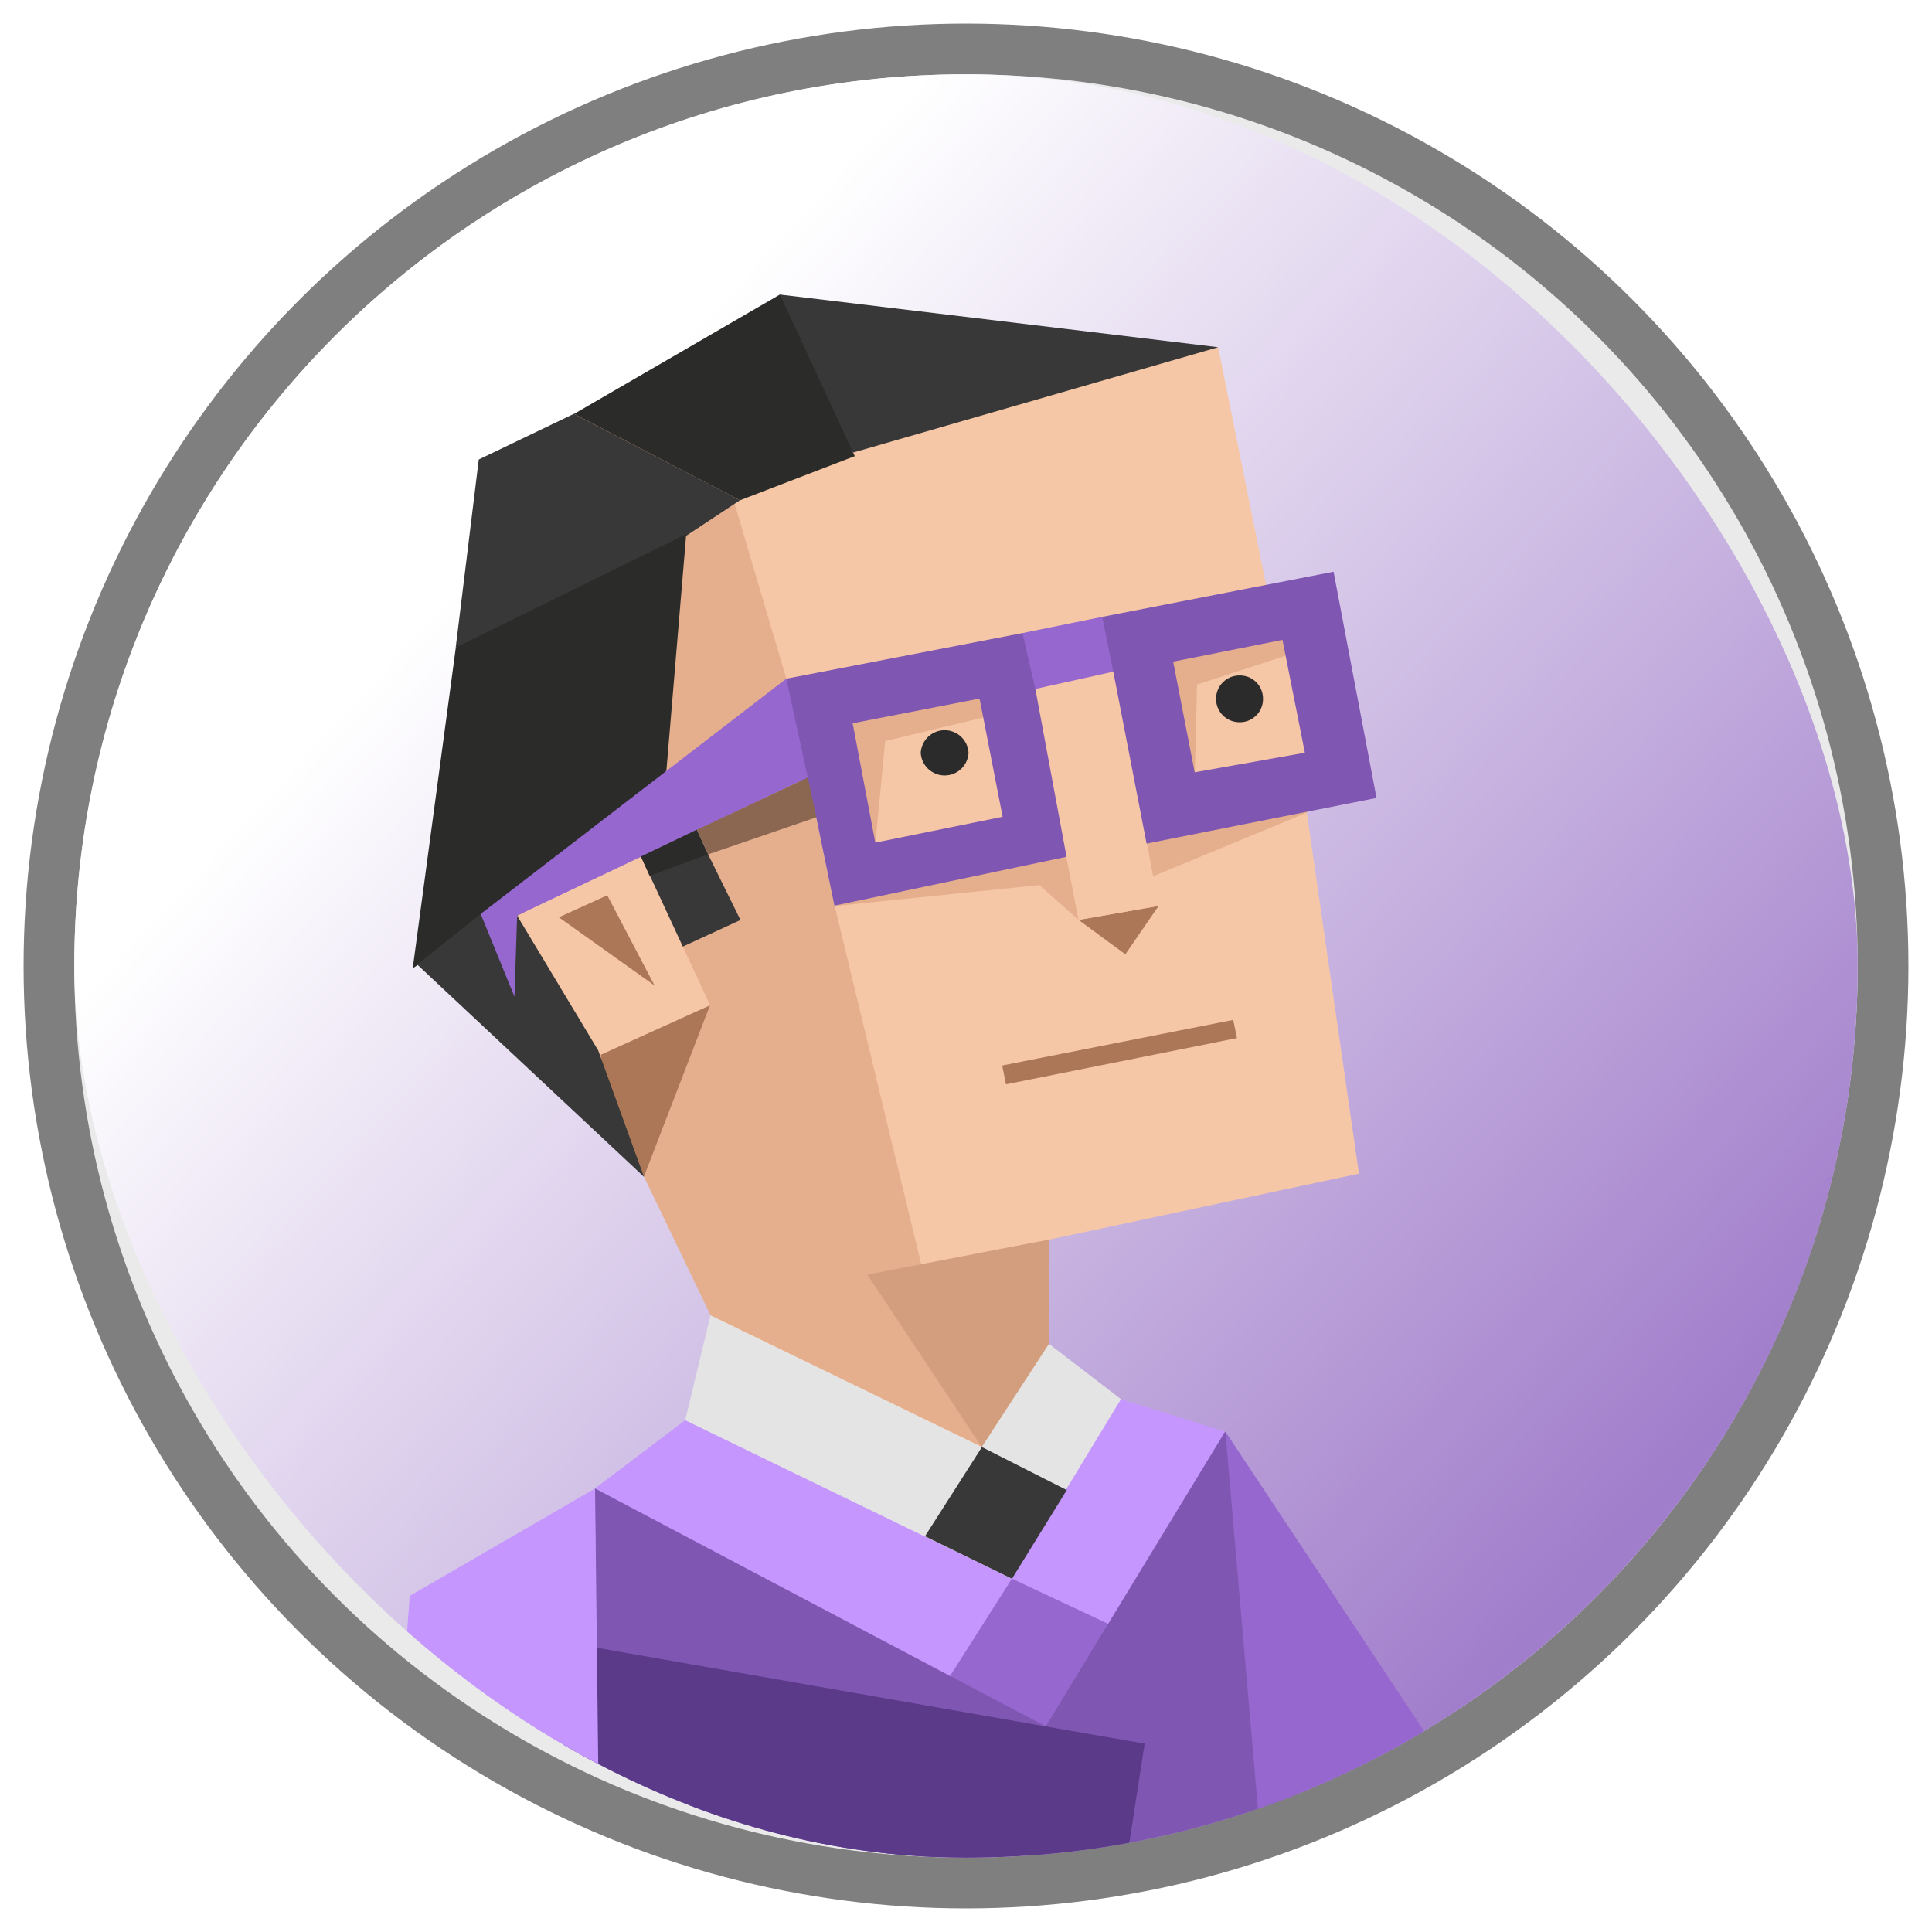
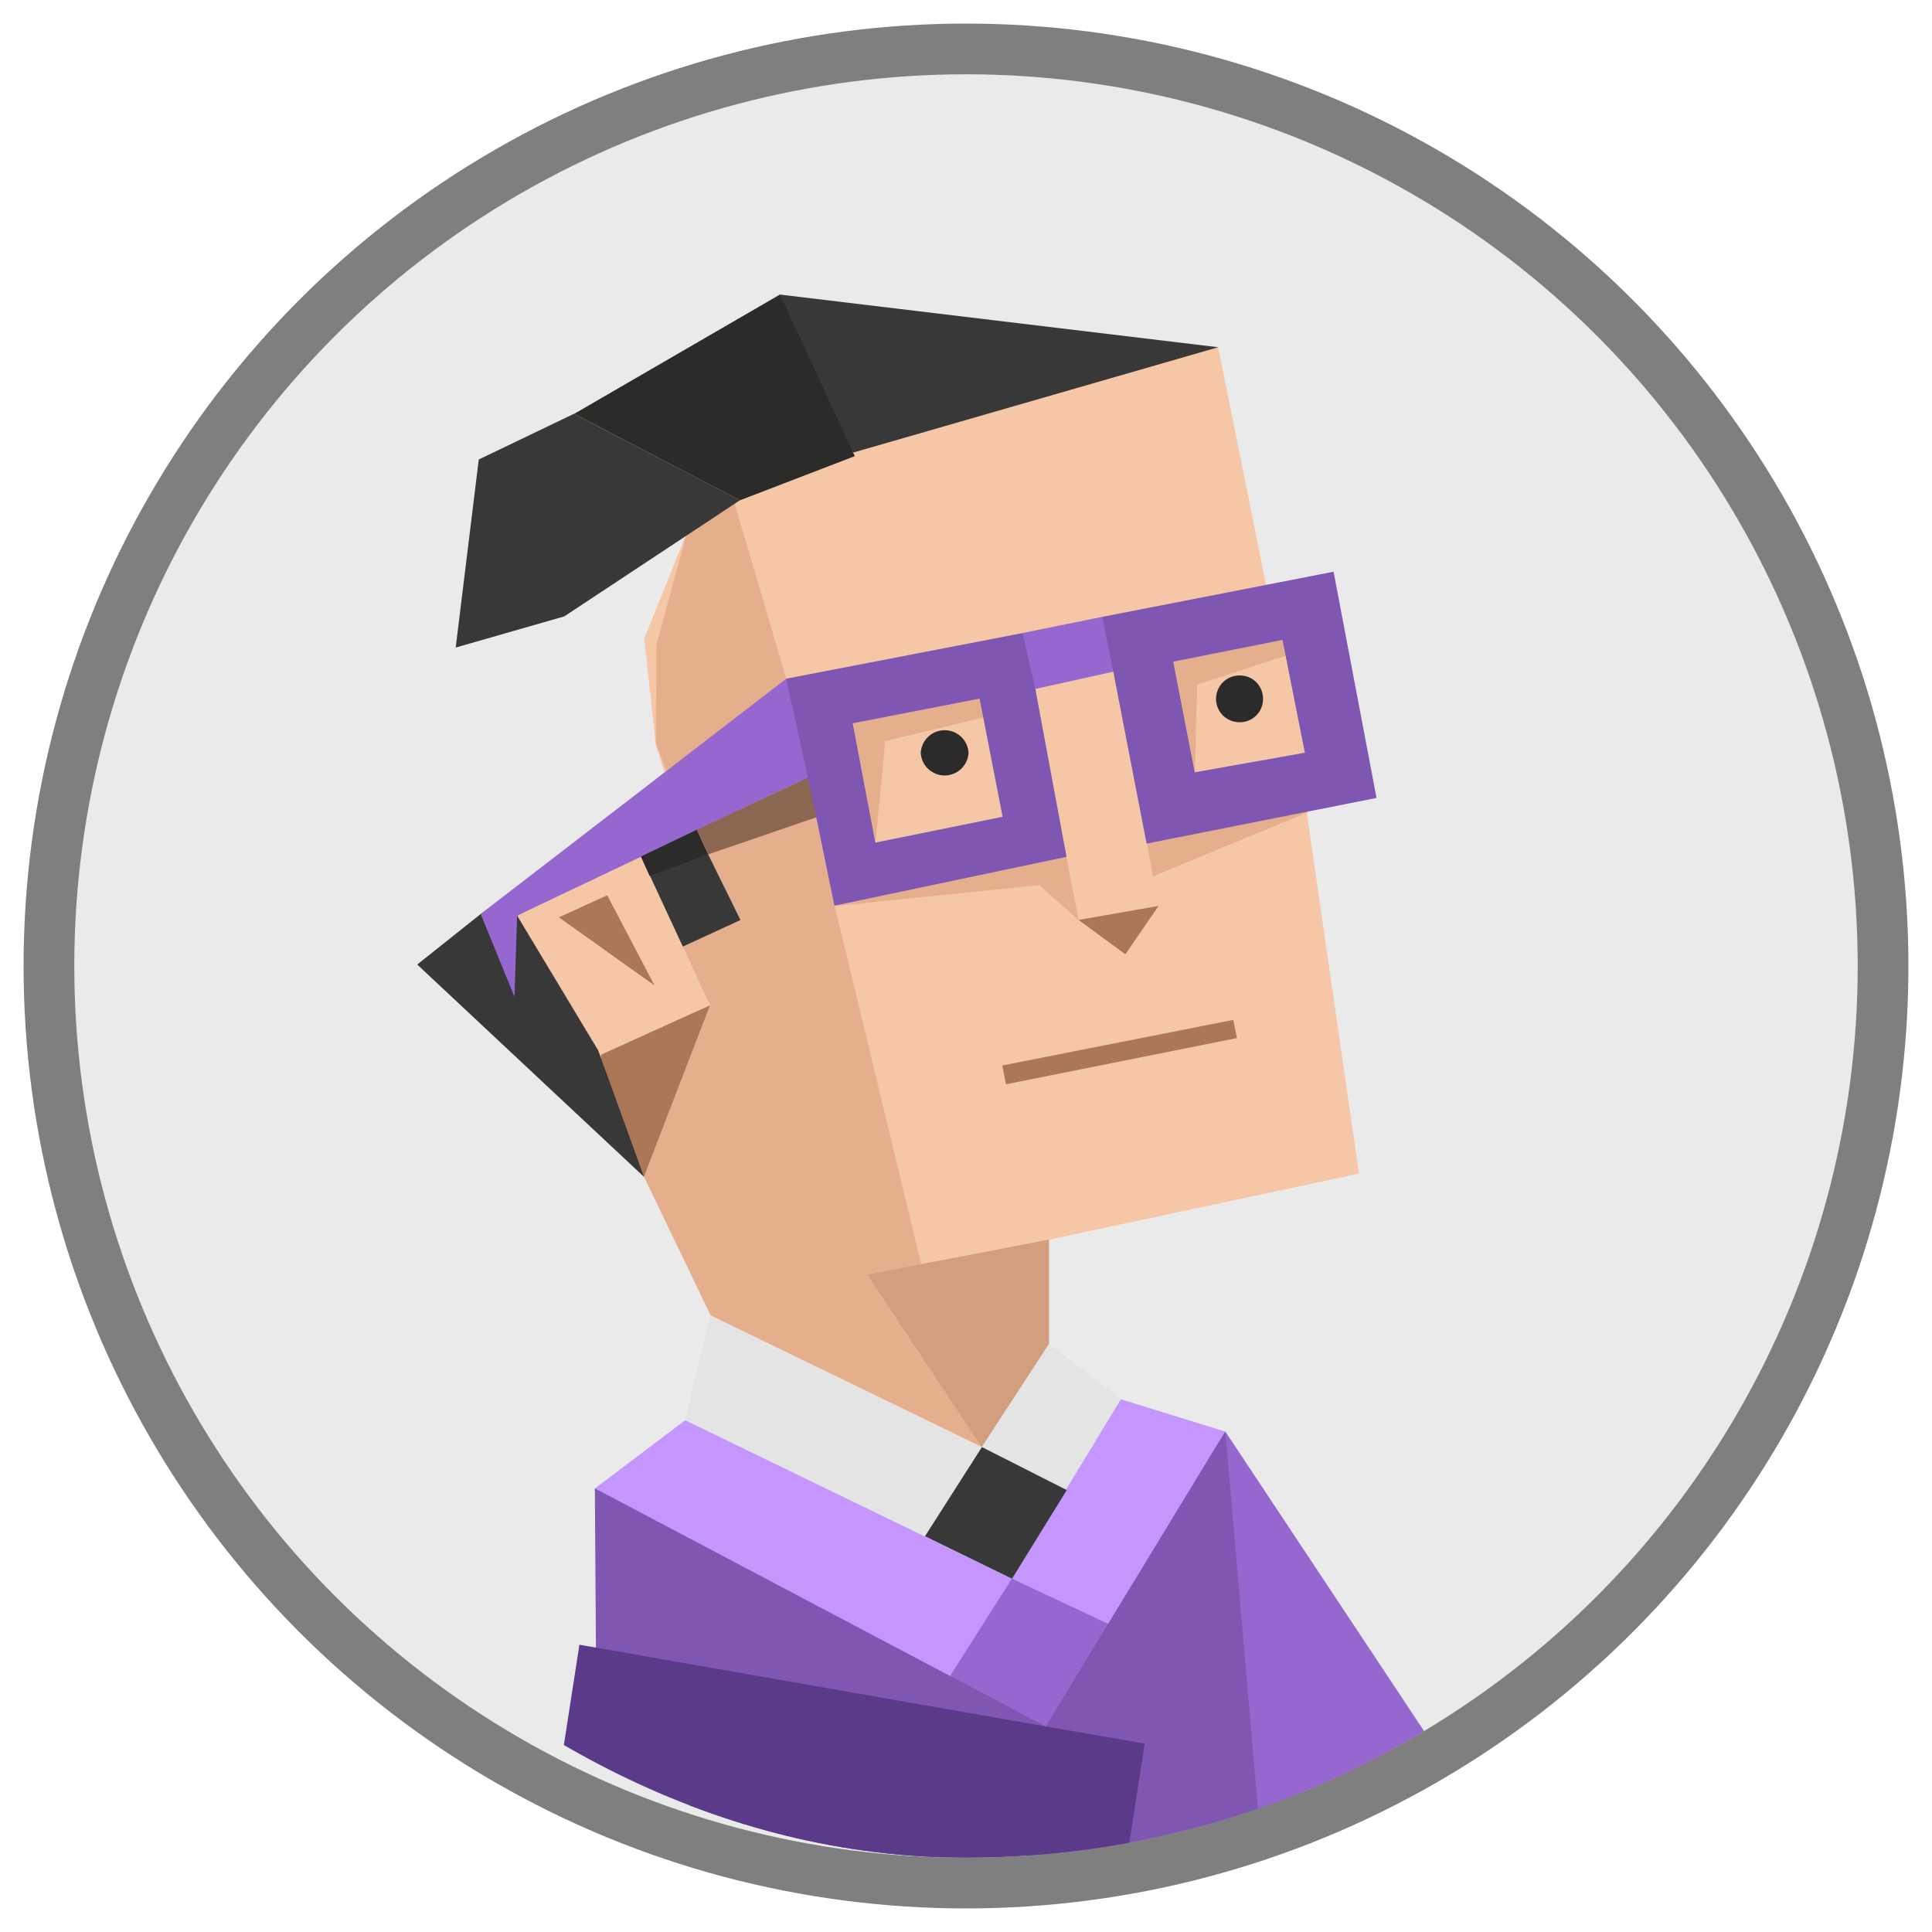
<svg xmlns="http://www.w3.org/2000/svg" width="78" height="78" viewBox="0 0 78 78" fill="none">
  <g filter="url(#filter0_d_3237_145539)">
    <g filter="url(#filter1_b_3237_145539)">
      <circle cx="39" cy="39" r="36" fill="#303030" fill-opacity="0.1" />
      <circle cx="39" cy="39" r="37.024" stroke="black" stroke-opacity="0.5" stroke-width="2.048" />
    </g>
    <g clip-path="url(#clip0_3237_145539)">
-       <rect x="3" y="3" width="72" height="72" rx="9.473" fill="url(#paint0_linear_3237_145539)" />
      <path d="M49.181 14.02L39.855 15.928L34.453 18.272L29.833 16.712H23.171L24.843 20.137L27.705 21.569L26.012 25.778L26.47 30.029L28.051 35.235L31.002 39.4L29.699 39.552L28.659 40.592L27.879 38.25L25.881 34.584L22.389 35.343L20.156 36.752L23.581 42.586L26.055 45.582L26.143 47.752L27.791 50.507L28.831 51.767L28.681 53.109L32.953 55.757L39.636 58.424L41.479 56.537L42.347 54.259V50.049L54.865 47.383L52.759 32.805L53.326 29.986L52.284 25.017L51.113 23.608L49.181 14.02Z" fill="#F6C7A7" />
      <path d="M28.818 17.487L31.747 27.4L33.7 36.575L37.192 51.043L42.356 50.046L41.877 52.064L42.356 54.254L39.644 58.418L28.689 53.104L25.999 47.509L24.262 42.583L28.668 40.589L27.568 38.216L27.268 36.041L29.081 36.706L26.478 30.026L26.5 26.033L27.714 21.566L25.24 19.657L23.18 16.707L26.781 16.9L28.82 17.487H28.818Z" fill="#E5AF8E" />
      <path d="M24.258 42.584L28.663 40.59L25.994 47.511L24.367 44.671L24.26 42.586L24.258 42.584Z" fill="#AC7756" />
      <path d="M42.35 50.049L35.016 51.459L39.638 58.421L41.654 56.468L42.35 54.257V50.047V50.049Z" fill="#D39E7E" />
      <path d="M35.347 34.02L35.738 29.92L39.707 28.966L41.639 33.197L33.699 36.582L41.963 35.735L43.549 37.147L41.293 25.562L34.438 29.205L33.68 31.745L35.349 34.023L35.347 34.02Z" fill="#E5AF8E" />
      <path d="M48.241 31.197L48.329 27.638L51.928 26.467L52.947 27.008L52.773 31.652L46.309 34.059L46.547 35.383L52.773 32.804L53.882 28.854L52.555 24.234L45.984 26.1L46.526 31.349L48.241 31.199V31.197Z" fill="#E5AF8E" />
      <path d="M43.547 37.142L45.434 38.528L46.776 36.574L43.547 37.139V37.142Z" fill="#AC7756" />
-       <path d="M41.812 27.814L44.959 27.117L46.778 36.574L43.549 37.139L41.812 27.811V27.814Z" fill="#F6C7A7" />
      <path d="M41.804 27.814L41.086 26.705L41.282 25.557L44.489 24.906L45.425 25.925L44.95 27.117L41.804 27.814Z" fill="#9667CE" />
      <path d="M41.28 25.559L31.734 27.402L32.104 30.873L32.948 32.981L33.688 36.564L43.059 34.591L41.802 27.827L41.28 25.559ZM34.425 29.201L39.548 28.204L40.478 32.976L35.338 34.019L34.425 29.201Z" fill="#7F56B1" />
      <path d="M44.5 24.904L53.84 23.082L55.574 32.215L46.291 34.058L44.948 27.127L44.5 24.904ZM47.364 26.712L48.233 31.18L52.681 30.39L51.777 25.834L47.367 26.712H47.364Z" fill="#7F56B1" />
      <path d="M40.461 43.017L49.789 41.176L49.94 41.91L40.614 43.776L40.461 43.017Z" fill="#AC7756" />
      <path d="M26.424 39.784L24.516 36.145L22.562 37.034L26.422 39.784H26.424Z" fill="#AC7756" />
      <path d="M49.174 14.018L31.477 11.891L32.669 15.755L34.446 18.271L49.174 14.021V14.018Z" fill="#383838" />
      <path d="M23.166 16.709L19.329 18.551L18.398 26.143L22.78 24.886L29.873 20.197L23.166 16.707V16.709Z" fill="#383838" />
-       <path d="M18.403 26.14L16.664 39.091L22.391 35.339L26.903 31.129L27.705 21.562L18.4 26.14H18.403Z" fill="#2B2C2A" />
      <path d="M27.209 31.695L29.895 37.143L27.567 38.216L25.781 34.367L20.879 36.969L24.154 42.414L25.998 47.511L16.844 38.941L19.405 36.902L27.212 31.695H27.209Z" fill="#383838" />
      <path d="M34.509 18.416L31.489 11.891L23.18 16.709L29.875 20.198L34.509 18.416Z" fill="#2B2C2A" />
      <path d="M31.747 27.398L19.406 36.898L20.77 40.24L20.878 36.965L32.613 31.391L31.744 27.398H31.747Z" fill="#9667CE" />
      <path d="M28.143 33.498L32.61 31.395L32.718 31.872L32.956 32.997L28.587 34.495L28.141 33.498H28.143Z" fill="#8B6651" />
      <path d="M25.877 34.581L28.134 33.496L28.58 34.493L26.226 35.361L25.875 34.581H25.877Z" fill="#2B2C2A" />
      <path d="M28.683 53.105L27.664 57.337L37.014 62.498L40.852 63.736L43.692 60.547L45.257 56.488L42.349 54.255L39.637 58.419L28.683 53.105Z" fill="#E4E4E4" />
      <path d="M45.255 56.492L49.46 57.794L46.14 64.389L42.214 69.703L32.347 65.212L24.016 60.094L27.663 57.339L40.85 63.738L45.255 56.492Z" fill="#C596FE" />
      <path d="M24.016 60.09L38.355 67.663L40.111 68.185L42.214 69.704L32.585 80.919L24.059 66.518L24.016 60.095V60.09Z" fill="#7F56B1" />
      <path d="M42.218 69.704L43 67.555L44.737 65.561L49.464 57.793L53.998 68.118L51.024 75.863L46.664 81.21L44.062 84.258L41.133 77.012L42.218 69.702V69.704Z" fill="#7F56B1" />
      <path d="M39.643 58.422L37.344 62.023L40.857 63.738L43.068 60.158L39.643 58.422Z" fill="#383838" />
      <path d="M40.854 63.734L38.359 67.66L42.218 69.7L44.737 65.557L40.854 63.734Z" fill="#9667CE" />
      <path d="M23.392 66.402L42.22 69.701L46.213 70.395L44.071 84.257L46.669 87.31L42.526 94.258L41.183 102.955L18.273 99.463L23.392 66.402Z" fill="#5B3A89" />
-       <path d="M24.023 60.09L24.262 80.788L14.805 88.249L16.541 64.431L24.026 60.092L24.023 60.09Z" fill="#C596FE" />
      <path d="M49.469 57.793L58.406 71.264L55.153 74.172L51.031 75.863L49.471 57.793H49.469Z" fill="#9667CE" />
      <path d="M51.031 75.86L58.406 71.261L64.438 67.335L65.566 67.293L66.48 66.012L69.125 68.29L68.538 71.436L68.45 73.518L57.24 82.238L51.034 75.86H51.031Z" fill="#C596FE" />
      <path d="M66.477 66.012L69.055 68.702L70.531 71.87L68.447 73.518L64.438 67.335L66.477 66.012Z" fill="#E4E4E4" />
      <path d="M72.484 54.671L74.392 50.199L75.261 54.996L73.634 55.385L72.487 54.671H72.484Z" fill="#DDDDDC" />
      <path d="M68.273 68.569L70.53 71.867L72.374 70.696L71.787 64.621L68.273 68.569Z" fill="#D39E7E" />
      <path d="M72.487 54.672L75.263 54.996L72.964 75.189L70.164 74.864L70.51 71.869L72.246 69.345L71.433 63.843L72.487 54.672Z" fill="#383838" />
      <path d="M39.104 30.394C39.09 30.64 38.982 30.873 38.803 31.043C38.624 31.212 38.386 31.308 38.138 31.308C37.89 31.308 37.654 31.212 37.472 31.043C37.294 30.873 37.186 30.64 37.172 30.394C37.186 30.148 37.294 29.915 37.472 29.745C37.651 29.576 37.89 29.48 38.138 29.48C38.386 29.48 38.622 29.576 38.803 29.745C38.982 29.915 39.09 30.148 39.104 30.394Z" fill="#2B2B2B" />
      <path d="M50.992 28.205C50.995 28.331 50.971 28.455 50.925 28.572C50.878 28.689 50.809 28.796 50.718 28.884C50.63 28.973 50.522 29.044 50.406 29.092C50.289 29.14 50.162 29.161 50.038 29.159C49.788 29.159 49.549 29.059 49.37 28.882C49.194 28.706 49.094 28.465 49.094 28.214C49.094 27.964 49.194 27.725 49.37 27.546C49.547 27.37 49.788 27.27 50.038 27.27C50.162 27.267 50.286 27.289 50.401 27.334C50.518 27.379 50.623 27.449 50.711 27.535C50.799 27.62 50.871 27.725 50.918 27.84C50.966 27.954 50.992 28.078 50.992 28.202V28.205Z" fill="#2B2B2B" />
      <path d="M71.163 63.436L76.186 64.931L73.424 72.225L70.531 71.872L71.125 65.604L71.163 63.434V63.436Z" fill="#E5AF8E" />
      <path d="M66.471 66.012L71.568 62.582L73.049 67.729L70.888 68.03L70.256 66.415L68.794 69.341L66.469 66.012H66.471Z" fill="#F6C7A7" />
    </g>
  </g>
  <defs>
    <filter id="filter0_d_3237_145539" x="0.042" y="0.042" width="77.916" height="77.916" filterUnits="userSpaceOnUse" color-interpolation-filters="sRGB">
      <feFlood flood-opacity="0" result="BackgroundImageFix" />
      <feColorMatrix in="SourceAlpha" type="matrix" values="0 0 0 0 0 0 0 0 0 0 0 0 0 0 0 0 0 0 127 0" result="hardAlpha" />
      <feOffset />
      <feGaussianBlur stdDeviation="0.456" />
      <feComposite in2="hardAlpha" operator="out" />
      <feColorMatrix type="matrix" values="0 0 0 0 0 0 0 0 0 0 0 0 0 0 0 0 0 0 0.25 0" />
      <feBlend mode="normal" in2="BackgroundImageFix" result="effect1_dropShadow_3237_145539" />
      <feBlend mode="normal" in="SourceGraphic" in2="effect1_dropShadow_3237_145539" result="shape" />
    </filter>
    <filter id="filter1_b_3237_145539" x="-11.335" y="-11.335" width="100.671" height="100.671" filterUnits="userSpaceOnUse" color-interpolation-filters="sRGB">
      <feFlood flood-opacity="0" result="BackgroundImageFix" />
      <feGaussianBlur in="BackgroundImageFix" stdDeviation="6.144" />
      <feComposite in2="SourceAlpha" operator="in" result="effect1_backgroundBlur_3237_145539" />
      <feBlend mode="normal" in="SourceGraphic" in2="effect1_backgroundBlur_3237_145539" result="shape" />
    </filter>
    <linearGradient id="paint0_linear_3237_145539" x1="10.238" y1="16.501" x2="62.747" y2="64.725" gradientUnits="userSpaceOnUse">
      <stop offset="0.152" stop-color="white" />
      <stop offset="1" stop-color="#A17ECB" />
    </linearGradient>
    <clipPath id="clip0_3237_145539">
      <rect x="3" y="3" width="72" height="72" rx="36" fill="white" />
    </clipPath>
  </defs>
</svg>